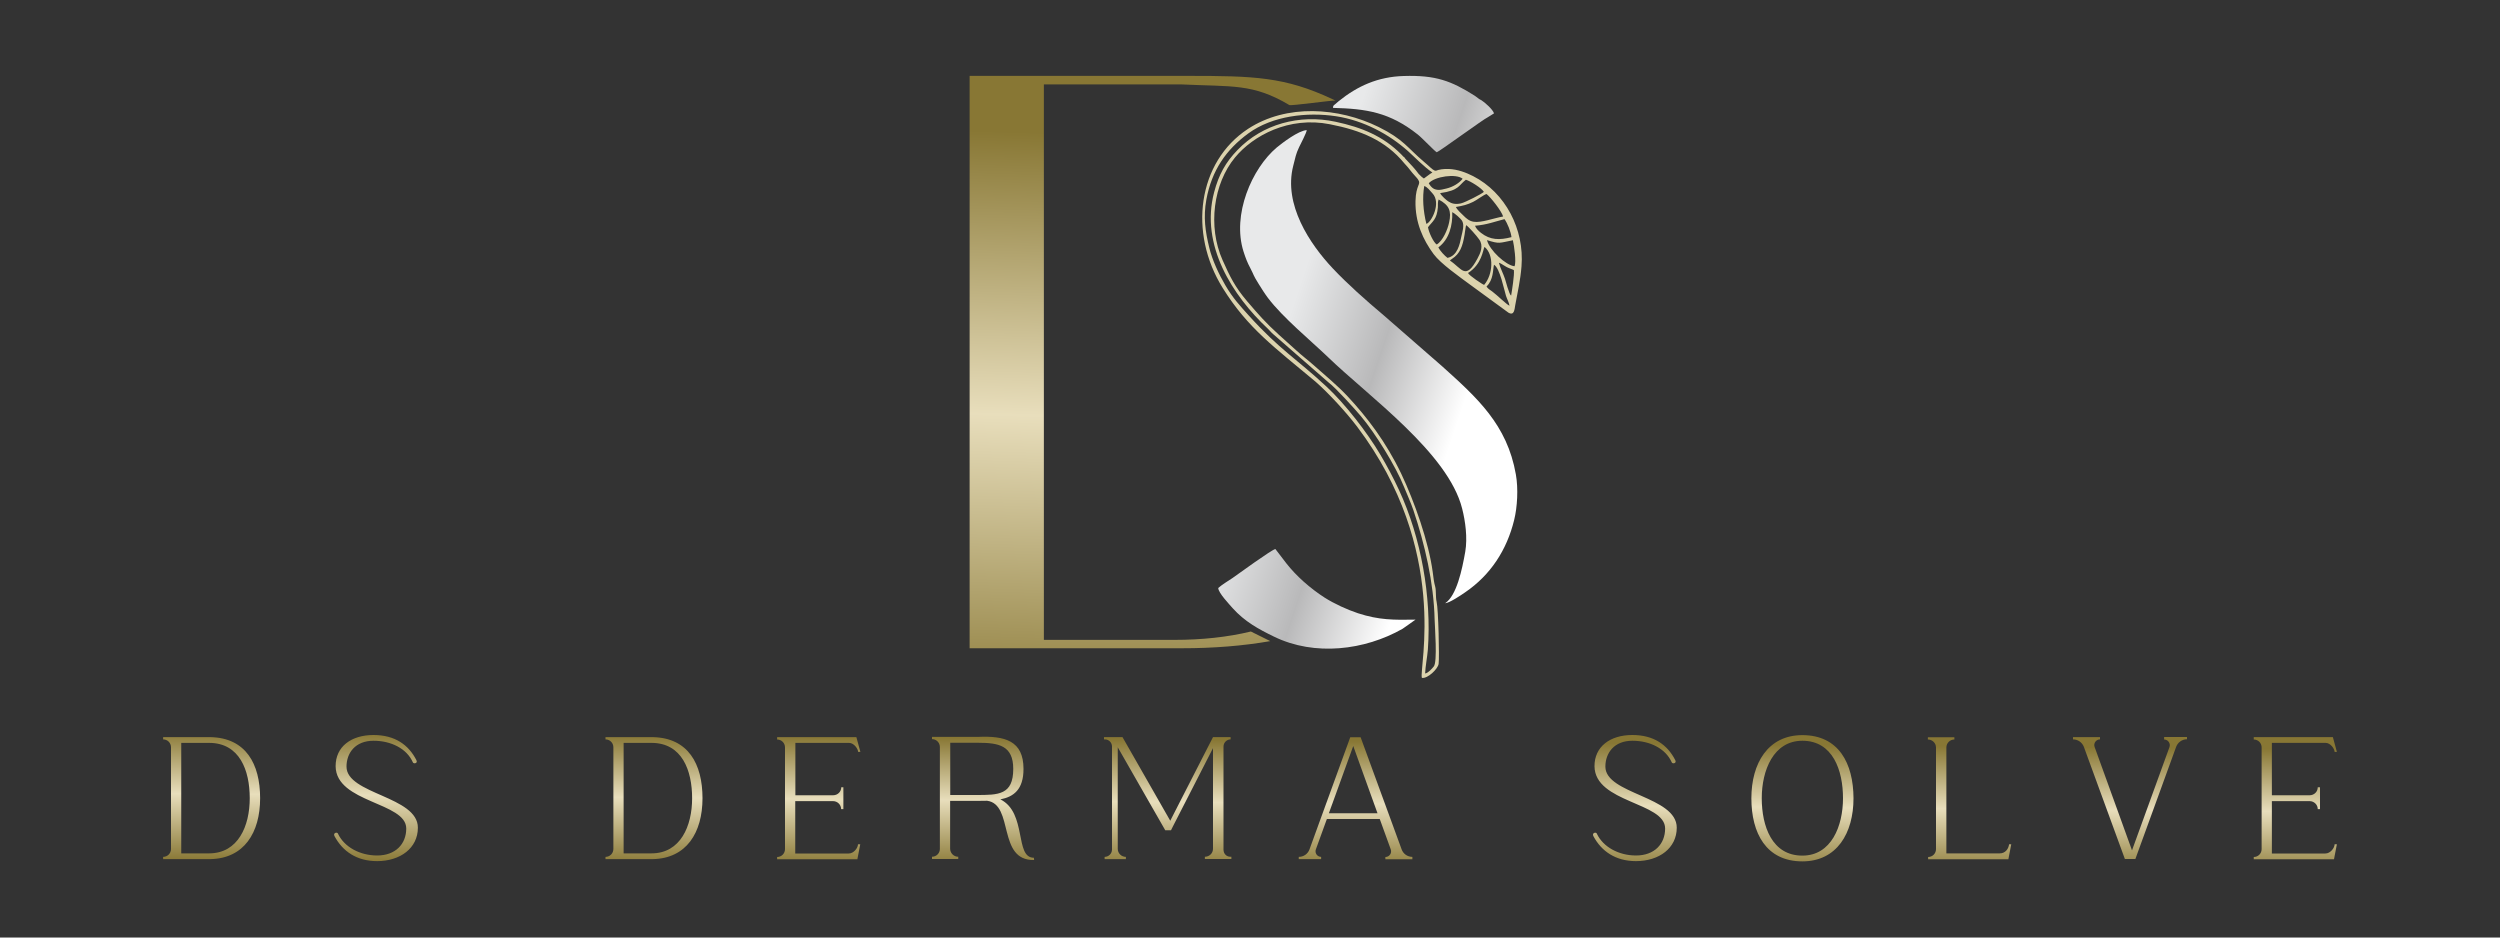
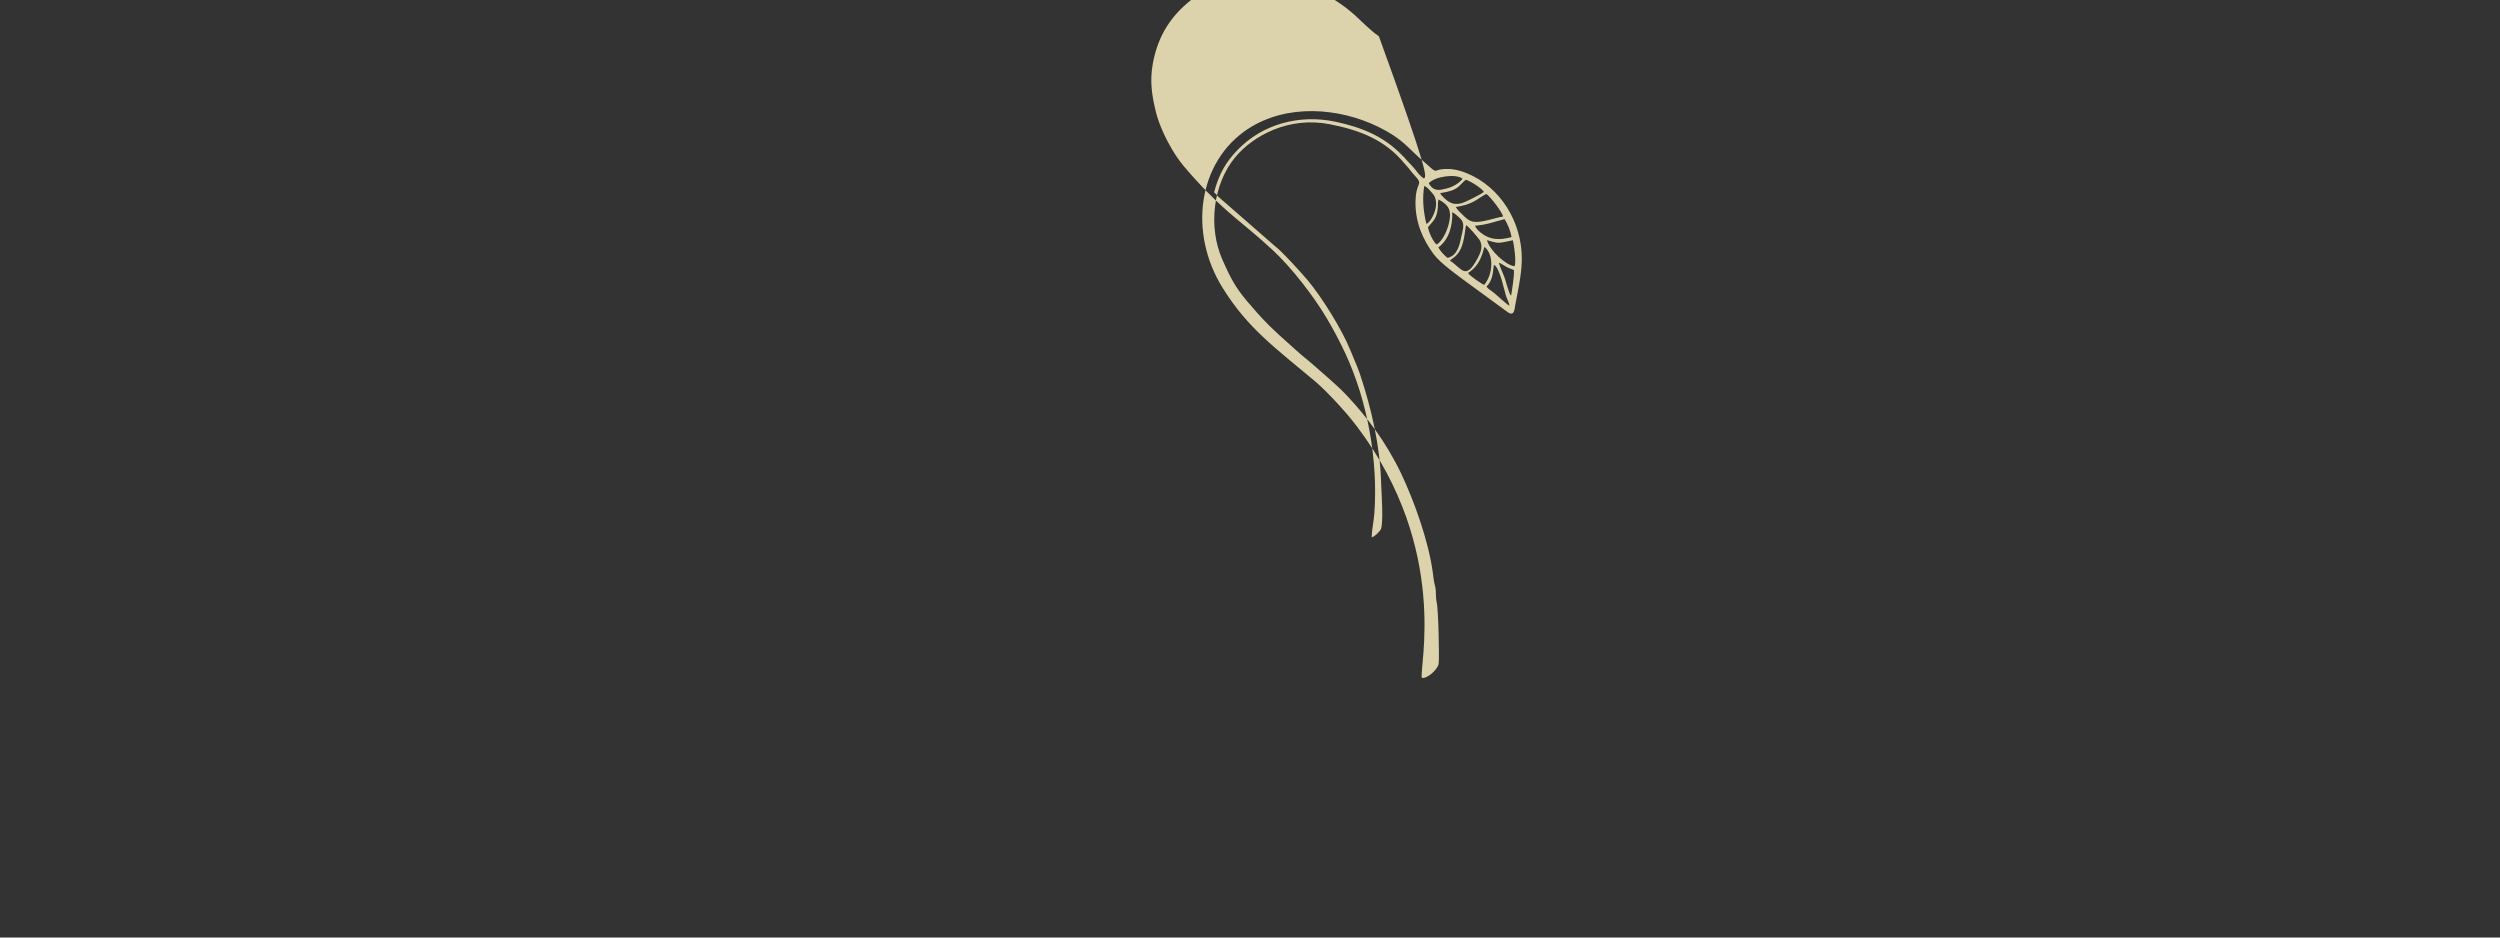
<svg xmlns="http://www.w3.org/2000/svg" xmlns:xlink="http://www.w3.org/1999/xlink" version="1.0" id="katman_1" x="0px" y="0px" viewBox="0 0 200 75" style="enable-background:new 0 0 200 75;" xml:space="preserve">
  <rect x="0" y="0" width="200" height="75" fill="#333333" stroke="none" />
  <style type="text/css">
	.st0{fill-rule:evenodd;clip-rule:evenodd;fill:#DCD3AD;}
	
		.st1{clip-path:url(#SVGID_00000018944283281662795900000011480236090248845213_);fill:url(#SVGID_00000069374636869595455680000005675234796729758092_);}
	
		.st2{clip-path:url(#SVGID_00000087410513732925788290000009610543811407939724_);fill:url(#SVGID_00000059267615545458446720000005333838738117253777_);}
	
		.st3{clip-path:url(#SVGID_00000091722703336948583840000017245771622082374321_);fill:url(#SVGID_00000180342419125125119900000016615652396338566842_);}
</style>
-   <path class="st0" d="M118.92,15.52c-0.24,0.07-0.76,0.48-1.07,0.63c-0.5,0.24-0.78,0.3-1.38,0.41c0.1,0.22,0.44,0.53,0.62,0.7  c0.23,0.23,0.45,0.42,0.8,0.48c0.61,0.1,1.64-0.3,2.36-0.42C120.13,16.89,119.25,15.77,118.92,15.52 M117.29,18.01  c-0.04,0.12-0.1,0.63-0.13,0.8c-0.15,0.88-0.35,1.48-1,1.9c-0.01,0.01-0.06,0.04-0.07,0.05c-0.08,0.06-0.04,0.02-0.09,0.09  c0.96,0.63,1.24,1.62,2.2-0.17c0.24-0.44,0.5-1.02,0.13-1.53C118.14,18.87,117.48,18.13,117.29,18.01z M115.09,15.96  c-0.08,0.18-0.05,0.45-0.06,0.63c-0.08,0.97-0.43,1.11-0.79,1.59c0.06,0.41,0.45,1.23,0.7,1.38c0.49-0.3,0.87-1.19,0.99-1.77  C116.13,16.88,115.94,16.41,115.09,15.96z M116.18,16.97c0.04,1.04-0.24,2.18-1.11,2.82c0.14,0.29,0.5,0.67,0.73,0.84  c0.8-0.17,0.98-1.07,1.12-1.76c0.07-0.32,0.24-0.83,0.06-1.18C116.87,17.48,116.36,17.05,116.18,16.97z M117.27,14.38  c-0.58,0.43-0.5,0.85-2.06,1.07c0.1,0.22,0.52,0.58,0.65,0.66c0.27,0.18,0.57,0.26,1.02,0.16c0.34-0.08,1.67-0.76,1.83-0.92  C118.54,15.05,117.62,14.48,117.27,14.38z M120.36,17.53c-0.82,0.21-1.4,0.45-2.36,0.53c0.08,0.22,0.28,0.41,0.48,0.57  c0.74,0.58,1.49,0.59,2.44,0.34C120.86,18.52,120.6,17.87,120.36,17.53z M118.76,19.75c-0.13,0.25-0.21,1.39-1.32,2.09  c0.1,0.21,1.18,0.93,1.29,0.95C119.44,21.97,119.54,20.38,118.76,19.75z M118.96,19.21c0.19,0.8,1.51,2.02,2.2,2.09  c0.16-0.32-0.03-1.65-0.13-2.08C119.91,19.44,119.98,19.53,118.96,19.21z M119.52,21.18c-0.1,0.42-0.03,1.19-0.6,1.74  c0.12,0.19,0.27,0.26,0.46,0.4c0.37,0.27,1.12,1.02,1.38,1.14c-0.04-0.27-0.2-0.54-0.28-0.79  C120.34,23.24,119.99,21.43,119.52,21.18z M113.94,14.88c-0.16,0.9-0.09,1.98,0.17,3.03c0.39-0.11,1.22-1.68,0.48-2.45  C114.38,15.23,114.2,14.97,113.94,14.88z M114.3,14.66c0.4,0.72,0.93,0.54,1.42,0.42c0.54-0.13,1.04-0.45,1.29-0.78  C116.5,13.87,114.77,14.11,114.3,14.66z M119.91,21.02c0.12,0.45,0.36,0.89,0.49,1.29c0.06,0.18,0.33,1.25,0.49,1.34  c0.07-0.43,0.27-1.65,0.22-2.04c-0.01-0.01-0.02-0.02-0.04-0.02c-0.02,0-0.03-0.02-0.04-0.02l-0.23-0.09  C120.36,21.32,120.18,21.1,119.91,21.02z M112.62,13.37c0.25,0.33,0.52,0.64,0.66,0.79c0.03,0.04,0.06,0.07,0.09,0.1  c0.03,0.04,0.05,0.07,0.08,0.11l0,0c0.27,0.4-0.18,0.38-0.21,1.71c-0.04,1.72,0.61,3.11,1.45,4.25c0.57,0.77,2.08,1.82,2.9,2.43  l3.08,2.25c0.48,0.28,0.49-0.28,0.55-0.6c0.19-1.06,0.41-1.96,0.5-3.1c0.24-2.97-1.29-5.9-3.87-7.22c-0.57-0.29-1.24-0.54-1.92-0.57  c-0.47-0.02-0.8,0.04-1.06,0.14c-0.04,0-0.07-0.01-0.11-0.02c-0.19-0.08-0.37-0.3-0.86-0.71c-1.3-1.1-1.62-1.79-3.61-2.77  c-3.19-1.57-7.36-1.87-10.45,0.15c-4.02,2.64-4.79,8.31-2.01,12.75c1.99,3.19,4.11,4.71,7.42,7.48c1.06,0.93,2.48,2.48,3.34,3.62  c7.41,9.85,4.91,19.3,5.16,20.07c0.46,0.08,1.28-0.71,1.34-1.12c0.07-0.5-0.02-4.4-0.16-4.96c-0.09-0.39-0.03-0.89-0.11-1.2  c-0.11-0.4-0.14-0.69-0.2-1.17c-0.33-2.46-1.47-5.66-2.52-7.88c-1.23-2.57-2.76-4.55-4.28-6.18c-0.82-0.88-1.72-1.61-2.72-2.5  c-0.46-0.41-0.92-0.75-1.4-1.19l-1.39-1.25c-1.12-1.02-1.61-1.6-2.54-2.68c-0.98-1.15-1.38-1.98-1.96-3.28  c-1.21-2.71-0.73-6.14,0.99-8.22c1.44-1.75,4.31-3.31,7.59-2.66c2.46,0.48,4.44,1.28,5.96,3.13  C112.43,13.15,112.53,13.26,112.62,13.37z M113.91,14.28c-0.09-0.05-0.25-0.19-0.42-0.37c-0.23-0.33-0.71-0.85-1.06-1.21  c-0.07-0.1-0.09-0.14-0.15-0.16c-0.08-0.08-0.14-0.15-0.18-0.19c-1.44-1.45-3.14-2.16-5.26-2.61c-2.89-0.62-5.85,0.19-7.84,2.26  c-0.95,0.98-1.5,1.97-1.87,3.38c-1.13,4.26,1.5,8.29,4.28,10.9c0.15,0.14,0.22,0.24,0.34,0.36l4.55,3.97  c0.54,0.4,2.08,2.1,2.56,2.67c1.16,1.37,2.81,4.03,3.47,5.69c0.24,0.6,0.52,1.2,0.74,1.84c0.91,2.72,1.63,5.78,1.7,8.76  c0.01,0.53,0.24,3.4-0.07,3.75c-0.13,0.16-0.44,0.52-0.69,0.56c0.02-0.57,0.17-1.31,0.22-1.92c0.3-4.23-0.54-8.94-2.31-12.76  c-0.45-0.97-0.96-1.93-1.5-2.84c-1.04-1.76-2.81-4.05-4.31-5.44c-2.4-2.23-3.74-2.95-6.2-5.67c-0.71-0.79-1.27-1.38-1.89-2.44  c-0.49-0.83-1.05-2.02-1.28-3c-0.31-1.28-0.49-2.43-0.23-3.85c0.43-2.33,1.58-3.99,3.36-5.29c1.93-1.41,4.7-1.72,7.02-1.37  c2.21,0.34,4.23,1.44,5.74,2.78c0.45,0.4,1.32,1.3,1.96,1.72C114.32,13.95,114.14,14.13,113.91,14.28z" />
+   <path class="st0" d="M118.92,15.52c-0.24,0.07-0.76,0.48-1.07,0.63c-0.5,0.24-0.78,0.3-1.38,0.41c0.1,0.22,0.44,0.53,0.62,0.7  c0.23,0.23,0.45,0.42,0.8,0.48c0.61,0.1,1.64-0.3,2.36-0.42C120.13,16.89,119.25,15.77,118.92,15.52 M117.29,18.01  c-0.04,0.12-0.1,0.63-0.13,0.8c-0.15,0.88-0.35,1.48-1,1.9c-0.01,0.01-0.06,0.04-0.07,0.05c-0.08,0.06-0.04,0.02-0.09,0.09  c0.96,0.63,1.24,1.62,2.2-0.17c0.24-0.44,0.5-1.02,0.13-1.53C118.14,18.87,117.48,18.13,117.29,18.01z M115.09,15.96  c-0.08,0.18-0.05,0.45-0.06,0.63c-0.08,0.97-0.43,1.11-0.79,1.59c0.06,0.41,0.45,1.23,0.7,1.38c0.49-0.3,0.87-1.19,0.99-1.77  C116.13,16.88,115.94,16.41,115.09,15.96z M116.18,16.97c0.04,1.04-0.24,2.18-1.11,2.82c0.14,0.29,0.5,0.67,0.73,0.84  c0.8-0.17,0.98-1.07,1.12-1.76c0.07-0.32,0.24-0.83,0.06-1.18C116.87,17.48,116.36,17.05,116.18,16.97z M117.27,14.38  c-0.58,0.43-0.5,0.85-2.06,1.07c0.1,0.22,0.52,0.58,0.65,0.66c0.27,0.18,0.57,0.26,1.02,0.16c0.34-0.08,1.67-0.76,1.83-0.92  C118.54,15.05,117.62,14.48,117.27,14.38z M120.36,17.53c-0.82,0.21-1.4,0.45-2.36,0.53c0.08,0.22,0.28,0.41,0.48,0.57  c0.74,0.58,1.49,0.59,2.44,0.34C120.86,18.52,120.6,17.87,120.36,17.53z M118.76,19.75c-0.13,0.25-0.21,1.39-1.32,2.09  c0.1,0.21,1.18,0.93,1.29,0.95C119.44,21.97,119.54,20.38,118.76,19.75z M118.96,19.21c0.19,0.8,1.51,2.02,2.2,2.09  c0.16-0.32-0.03-1.65-0.13-2.08C119.91,19.44,119.98,19.53,118.96,19.21z M119.52,21.18c-0.1,0.42-0.03,1.19-0.6,1.74  c0.12,0.19,0.27,0.26,0.46,0.4c0.37,0.27,1.12,1.02,1.38,1.14c-0.04-0.27-0.2-0.54-0.28-0.79  C120.34,23.24,119.99,21.43,119.52,21.18z M113.94,14.88c-0.16,0.9-0.09,1.98,0.17,3.03c0.39-0.11,1.22-1.68,0.48-2.45  C114.38,15.23,114.2,14.97,113.94,14.88z M114.3,14.66c0.4,0.72,0.93,0.54,1.42,0.42c0.54-0.13,1.04-0.45,1.29-0.78  C116.5,13.87,114.77,14.11,114.3,14.66z M119.91,21.02c0.12,0.45,0.36,0.89,0.49,1.29c0.06,0.18,0.33,1.25,0.49,1.34  c0.07-0.43,0.27-1.65,0.22-2.04c-0.01-0.01-0.02-0.02-0.04-0.02c-0.02,0-0.03-0.02-0.04-0.02l-0.23-0.09  C120.36,21.32,120.18,21.1,119.91,21.02z M112.62,13.37c0.25,0.33,0.52,0.64,0.66,0.79c0.03,0.04,0.06,0.07,0.09,0.1  c0.03,0.04,0.05,0.07,0.08,0.11l0,0c0.27,0.4-0.18,0.38-0.21,1.71c-0.04,1.72,0.61,3.11,1.45,4.25c0.57,0.77,2.08,1.82,2.9,2.43  l3.08,2.25c0.48,0.28,0.49-0.28,0.55-0.6c0.19-1.06,0.41-1.96,0.5-3.1c0.24-2.97-1.29-5.9-3.87-7.22c-0.57-0.29-1.24-0.54-1.92-0.57  c-0.47-0.02-0.8,0.04-1.06,0.14c-0.04,0-0.07-0.01-0.11-0.02c-0.19-0.08-0.37-0.3-0.86-0.71c-1.3-1.1-1.62-1.79-3.61-2.77  c-3.19-1.57-7.36-1.87-10.45,0.15c-4.02,2.64-4.79,8.31-2.01,12.75c1.99,3.19,4.11,4.71,7.42,7.48c1.06,0.93,2.48,2.48,3.34,3.62  c7.41,9.85,4.91,19.3,5.16,20.07c0.46,0.08,1.28-0.71,1.34-1.12c0.07-0.5-0.02-4.4-0.16-4.96c-0.09-0.39-0.03-0.89-0.11-1.2  c-0.11-0.4-0.14-0.69-0.2-1.17c-0.33-2.46-1.47-5.66-2.52-7.88c-1.23-2.57-2.76-4.55-4.28-6.18c-0.82-0.88-1.72-1.61-2.72-2.5  c-0.46-0.41-0.92-0.75-1.4-1.19l-1.39-1.25c-1.12-1.02-1.61-1.6-2.54-2.68c-0.98-1.15-1.38-1.98-1.96-3.28  c-1.21-2.71-0.73-6.14,0.99-8.22c1.44-1.75,4.31-3.31,7.59-2.66c2.46,0.48,4.44,1.28,5.96,3.13  C112.43,13.15,112.53,13.26,112.62,13.37z M113.91,14.28c-0.09-0.05-0.25-0.19-0.42-0.37c-0.23-0.33-0.71-0.85-1.06-1.21  c-0.07-0.1-0.09-0.14-0.15-0.16c-0.08-0.08-0.14-0.15-0.18-0.19c-1.44-1.45-3.14-2.16-5.26-2.61c-2.89-0.62-5.85,0.19-7.84,2.26  c-0.95,0.98-1.5,1.97-1.87,3.38c0.15,0.14,0.22,0.24,0.34,0.36l4.55,3.97  c0.54,0.4,2.08,2.1,2.56,2.67c1.16,1.37,2.81,4.03,3.47,5.69c0.24,0.6,0.52,1.2,0.74,1.84c0.91,2.72,1.63,5.78,1.7,8.76  c0.01,0.53,0.24,3.4-0.07,3.75c-0.13,0.16-0.44,0.52-0.69,0.56c0.02-0.57,0.17-1.31,0.22-1.92c0.3-4.23-0.54-8.94-2.31-12.76  c-0.45-0.97-0.96-1.93-1.5-2.84c-1.04-1.76-2.81-4.05-4.31-5.44c-2.4-2.23-3.74-2.95-6.2-5.67c-0.71-0.79-1.27-1.38-1.89-2.44  c-0.49-0.83-1.05-2.02-1.28-3c-0.31-1.28-0.49-2.43-0.23-3.85c0.43-2.33,1.58-3.99,3.36-5.29c1.93-1.41,4.7-1.72,7.02-1.37  c2.21,0.34,4.23,1.44,5.74,2.78c0.45,0.4,1.32,1.3,1.96,1.72C114.32,13.95,114.14,14.13,113.91,14.28z" />
  <g>
    <defs>
-       <path id="SVGID_1_" d="M97.46,47.04c0,0.38,0.89,1.31,1.15,1.61c0.97,1.08,2.07,1.68,3.33,2.29c3.23,1.57,7.23,1.09,10.27-0.64    c0.11-0.08,1.02-0.71,1.03-0.73c-1.73,0.03-2.91,0.04-4.6-0.51c-0.85-0.28-1.9-0.76-2.67-1.25c-1.15-0.74-2.26-1.72-3.06-2.74    l-0.88-1.15c-0.32,0.07-2.93,1.97-3.44,2.33C98.29,46.45,97.73,46.79,97.46,47.04 M117.22,47.38c2.02-1.38,3.32-3.37,3.91-5.77    c0.26-1.05,0.34-2.52,0.14-3.65c-0.7-4.01-3.12-6.15-5.89-8.65l-4.69-4.09c-1.43-1.2-2.91-2.52-4.06-3.74    c-1.85-1.96-3.97-5.13-3.17-8.22c0.16-0.63,0.21-0.95,0.47-1.49c0.11-0.23,0.59-1.14,0.61-1.36c-0.66,0.03-1.95,1.02-2.39,1.38    c-2.01,1.69-3.6,5.39-2.67,8.33c0.17,0.53,0.31,0.89,0.54,1.32c0.33,0.63,0.19,0.5,0.67,1.27c0.25,0.4,0.48,0.77,0.75,1.13    c1.2,1.58,3.37,3.36,4.81,4.74c3.26,3.15,9.6,7.66,10.72,12.1c0.26,1.02,0.44,2.34,0.25,3.46c-0.25,1.42-0.69,3.52-1.61,4.12    C115.97,48.23,116.89,47.61,117.22,47.38z M118.5,8.01c-0.2-0.08-0.33-0.23-0.55-0.37c-1.86-1.17-3.09-1.64-5.65-1.56    c-2.08,0.06-3.71,0.81-5.2,2.01c-0.12,0.1-0.17,0.14-0.28,0.24c-0.15,0.13-0.17,0.1-0.18,0.3c2.68,0.07,4.53,0.35,6.78,2.13    c0.36,0.28,1.35,1.34,1.52,1.42c0.11,0.01,3.83-2.71,4.05-2.78l0.53-0.33C119.44,8.77,118.79,8.19,118.5,8.01z" />
-     </defs>
+       </defs>
    <clipPath id="SVGID_00000139288449664124233340000006278420612912319874_">
      <use xlink:href="#SVGID_1_" style="overflow:visible;" />
    </clipPath>
    <linearGradient id="SVGID_00000021106984421913541700000013390060594557178773_" gradientUnits="userSpaceOnUse" x1="102.594" y1="26.95" x2="117.267" y2="31.874">
      <stop offset="0" style="stop-color:#E8E9EA" />
      <stop offset="0.51" style="stop-color:#B9B9BA" />
      <stop offset="1" style="stop-color:#FFFFFF" />
    </linearGradient>
-     <rect x="97.46" y="6" style="clip-path:url(#SVGID_00000139288449664124233340000006278420612912319874_);fill:url(#SVGID_00000021106984421913541700000013390060594557178773_);" width="24.01" height="46.51" />
  </g>
  <g>
    <defs>
-       <path id="SVGID_00000009588023454457954240000007503563510348510898_" d="M77.57,51.86V6.07h17.47c5.31,0,7.75,0.08,11.53,1.85    c0.09,0.04,0.18,0.08,0.27,0.13c-0.13-0.06-3.66,0.45-3.7,0.35c-2.93-1.74-4.54-1.45-8.7-1.65H83.51v44.44h10.43    c2.22,0,4.27-0.22,6.13-0.67c0.51,0.25,1.04,0.52,1.55,0.77c-2.18,0.38-4.53,0.57-7.05,0.57H77.57z" />
-     </defs>
+       </defs>
    <clipPath id="SVGID_00000123416228833710899900000005841567332715624853_">
      <use xlink:href="#SVGID_00000009588023454457954240000007503563510348510898_" style="overflow:visible;" />
    </clipPath>
    <linearGradient id="SVGID_00000097474700852844355270000001838157219894488211_" gradientUnits="userSpaceOnUse" x1="92.739" y1="10.871" x2="91.368" y2="58.042">
      <stop offset="0" style="stop-color:#887734" />
      <stop offset="0.48" style="stop-color:#E8DEBC" />
      <stop offset="1" style="stop-color:#887734" />
    </linearGradient>
    <rect x="77.57" y="6.07" style="clip-path:url(#SVGID_00000123416228833710899900000005841567332715624853_);fill:url(#SVGID_00000097474700852844355270000001838157219894488211_);" width="29.28" height="45.79" />
  </g>
  <g>
    <defs>
      <path id="SVGID_00000176019745861266767620000003248229999901602211_" d="M16.73,68.27H14.5v-8.84h2.23c2.44,0,3.25,2.2,3.25,4.43    C19.98,66.08,19.05,68.27,16.73,68.27 M20.81,63.86c0-2.76-1.15-4.83-3.97-4.89v0h-3.79v0.18c0.35,0,0.63,0.28,0.63,0.63v8.14    c0,0.35-0.28,0.63-0.63,0.63v0.18h3.78C19.52,68.68,20.81,66.62,20.81,63.86z M27.72,61.33c0-1.09,0.7-2.07,2.16-2.07    c1.41,0,2.67,0.63,3.15,1.73c0.06,0.14,0.42,0.08,0.28-0.18c-0.62-1.22-1.71-2.01-3.43-2.01c-1.78,0-3.04,0.93-3.03,2.5    c0.03,2.93,5.65,2.87,5.65,4.98c0,1.25-0.87,2.16-2.33,2.16c-1.35,0-2.63-0.66-3.14-1.76c-0.06-0.14-0.41-0.05-0.27,0.21    c0.65,1.22,1.78,2,3.41,2c1.85,0,3.26-1.04,3.26-2.67C33.44,63.7,27.72,63.54,27.72,61.33z M52.12,68.27h-2.23v-8.84h2.23    c2.44,0,3.25,2.2,3.25,4.43C55.37,66.08,54.44,68.27,52.12,68.27z M56.2,63.86c0-2.76-1.15-4.83-3.97-4.89v0h-3.79v0.18    c0.35,0,0.63,0.28,0.63,0.63v8.14c0,0.35-0.28,0.63-0.63,0.63v0.18h3.78C54.91,68.68,56.2,66.62,56.2,63.86z M62.17,58.98v0.18    c0.35,0,0.63,0.28,0.63,0.63v8.14c0,0.35-0.28,0.63-0.63,0.63v0.18h6.42l0.23-1.2h-0.18c0,0.28-0.33,0.74-0.74,0.74h-4.28v-4.19    h3.02c0.36,0,0.65,0.29,0.65,0.64h0.18v-1.75H67.3c0,0.36-0.29,0.64-0.65,0.64h-3.02v-4.19h4.3c0.39,0,0.72,0.49,0.72,0.72h0.18    l-0.32-1.18H62.17z M76.02,59.42h2.23c1.66,0,2.81,0.23,2.81,2.09c0,2.09-1.19,2.09-2.95,2.09h-2.09V59.42z M82.71,68.62    c-1.56,0.01-0.53-3.6-2.68-4.67c1.07-0.21,1.85-0.79,1.85-2.44c0-2.27-1.5-2.65-3.64-2.56h-3.68v0.18c0.35,0,0.63,0.28,0.63,0.63    v8.15c0,0.35-0.28,0.63-0.63,0.63v0.18h2.1v-0.18c-0.36,0-0.65-0.29-0.65-0.65v-3.82h2.18c0.26,0,0.53,0,0.78-0.01    c2.17,0.3,0.79,4.81,3.76,4.74L82.71,68.62z M97.88,67.98v-8.26c0-0.31,0.26-0.57,0.57-0.57v-0.18h-1.41l-3.42,6.69l-3.82-6.69    h-1.48v0.18h0.07c0.32,0,0.57,0.26,0.57,0.57v8.24c0,0.33-0.27,0.59-0.59,0.59v0.18h1.7v-0.18c-0.36,0-0.65-0.29-0.65-0.64v-8.13    l3.8,6.64h0.46l0.17-0.34l3.19-6.23v8.05c0,0.36-0.29,0.64-0.65,0.64v0.18h2.12v-0.18h-0.07C98.13,68.55,97.88,68.3,97.88,67.98z     M106.31,65.06l1.95-5.38l1.94,5.38H106.31z M112.99,68.55c-0.39,0-0.73-0.24-0.86-0.6l-3.28-8.97h-0.83l-3.26,8.97    c-0.13,0.36-0.47,0.6-0.86,0.6v0.18h1.79v-0.18c-0.31,0-0.53-0.31-0.42-0.6l0.88-2.43h4.23l0.88,2.43    c0.11,0.3-0.11,0.61-0.43,0.61v0.18h2.16V68.55z M128.43,61.33c0-1.09,0.7-2.07,2.16-2.07c1.41,0,2.67,0.63,3.15,1.73    c0.06,0.14,0.42,0.08,0.28-0.18c-0.62-1.22-1.71-2.01-3.43-2.01c-1.78,0-3.04,0.93-3.03,2.5c0.03,2.93,5.65,2.87,5.65,4.98    c0,1.25-0.87,2.16-2.33,2.16c-1.35,0-2.63-0.66-3.14-1.76c-0.06-0.14-0.41-0.05-0.27,0.21c0.65,1.22,1.78,2,3.41,2    c1.85,0,3.26-1.04,3.26-2.67C134.15,63.7,128.43,63.54,128.43,61.33z M144.19,68.45c-2.44,0-3.25-2.37-3.25-4.59    c0-2.22,0.93-4.6,3.25-4.6c2.44,0,3.25,2.37,3.25,4.6C147.44,66.08,146.51,68.45,144.19,68.45z M144.19,58.81    c-2.76,0-4.08,2.26-4.08,5.05c0,2.79,1.18,5.05,4.08,5.05c2.76,0,4.09-2.26,4.09-5.05C148.27,61.07,147.1,58.81,144.19,58.81z     M160.73,67.53c-0.05,0.41-0.33,0.74-0.74,0.74h-4.28V59.8c0-0.36,0.29-0.64,0.64-0.64v-0.18h-2.12v0.18    c0.36,0,0.65,0.29,0.65,0.64v8.13c0,0.35-0.28,0.63-0.63,0.63v0.18h6.42l0.23-1.2H160.73z M173.13,58.98v0.18    c0.31,0,0.53,0.31,0.43,0.6l-3,8.27l-2.99-8.27c-0.11-0.29,0.11-0.61,0.43-0.61v-0.18h-2.16v0.18c0.39,0,0.73,0.24,0.87,0.6    l3.28,8.97h0.84l3.26-8.97c0.13-0.36,0.48-0.61,0.87-0.61v-0.18H173.13z M180.3,58.98v0.18c0.35,0,0.63,0.28,0.63,0.63v8.14    c0,0.35-0.28,0.63-0.63,0.63v0.18h6.42l0.23-1.2h-0.18c0,0.28-0.33,0.74-0.74,0.74h-4.28v-4.19h3.02c0.36,0,0.65,0.29,0.65,0.64    h0.18v-1.75h-0.18c0,0.36-0.29,0.64-0.65,0.64h-3.02v-4.19h4.3c0.4,0,0.72,0.49,0.72,0.72h0.18l-0.32-1.18H180.3z" />
    </defs>
    <clipPath id="SVGID_00000103256406913514792240000013131158991732444055_">
      <use xlink:href="#SVGID_00000176019745861266767620000003248229999901602211_" style="overflow:visible;" />
    </clipPath>
    <linearGradient id="SVGID_00000171693768028385557080000006567649182978601660_" gradientUnits="userSpaceOnUse" x1="100.04" y1="59.213" x2="99.951" y2="69.639">
      <stop offset="0" style="stop-color:#887734" />
      <stop offset="0.48" style="stop-color:#E8DEBC" />
      <stop offset="1" style="stop-color:#887734" />
    </linearGradient>
-     <rect x="13.05" y="58.8" style="clip-path:url(#SVGID_00000103256406913514792240000013131158991732444055_);fill:url(#SVGID_00000171693768028385557080000006567649182978601660_);" width="173.91" height="10.11" />
  </g>
</svg>